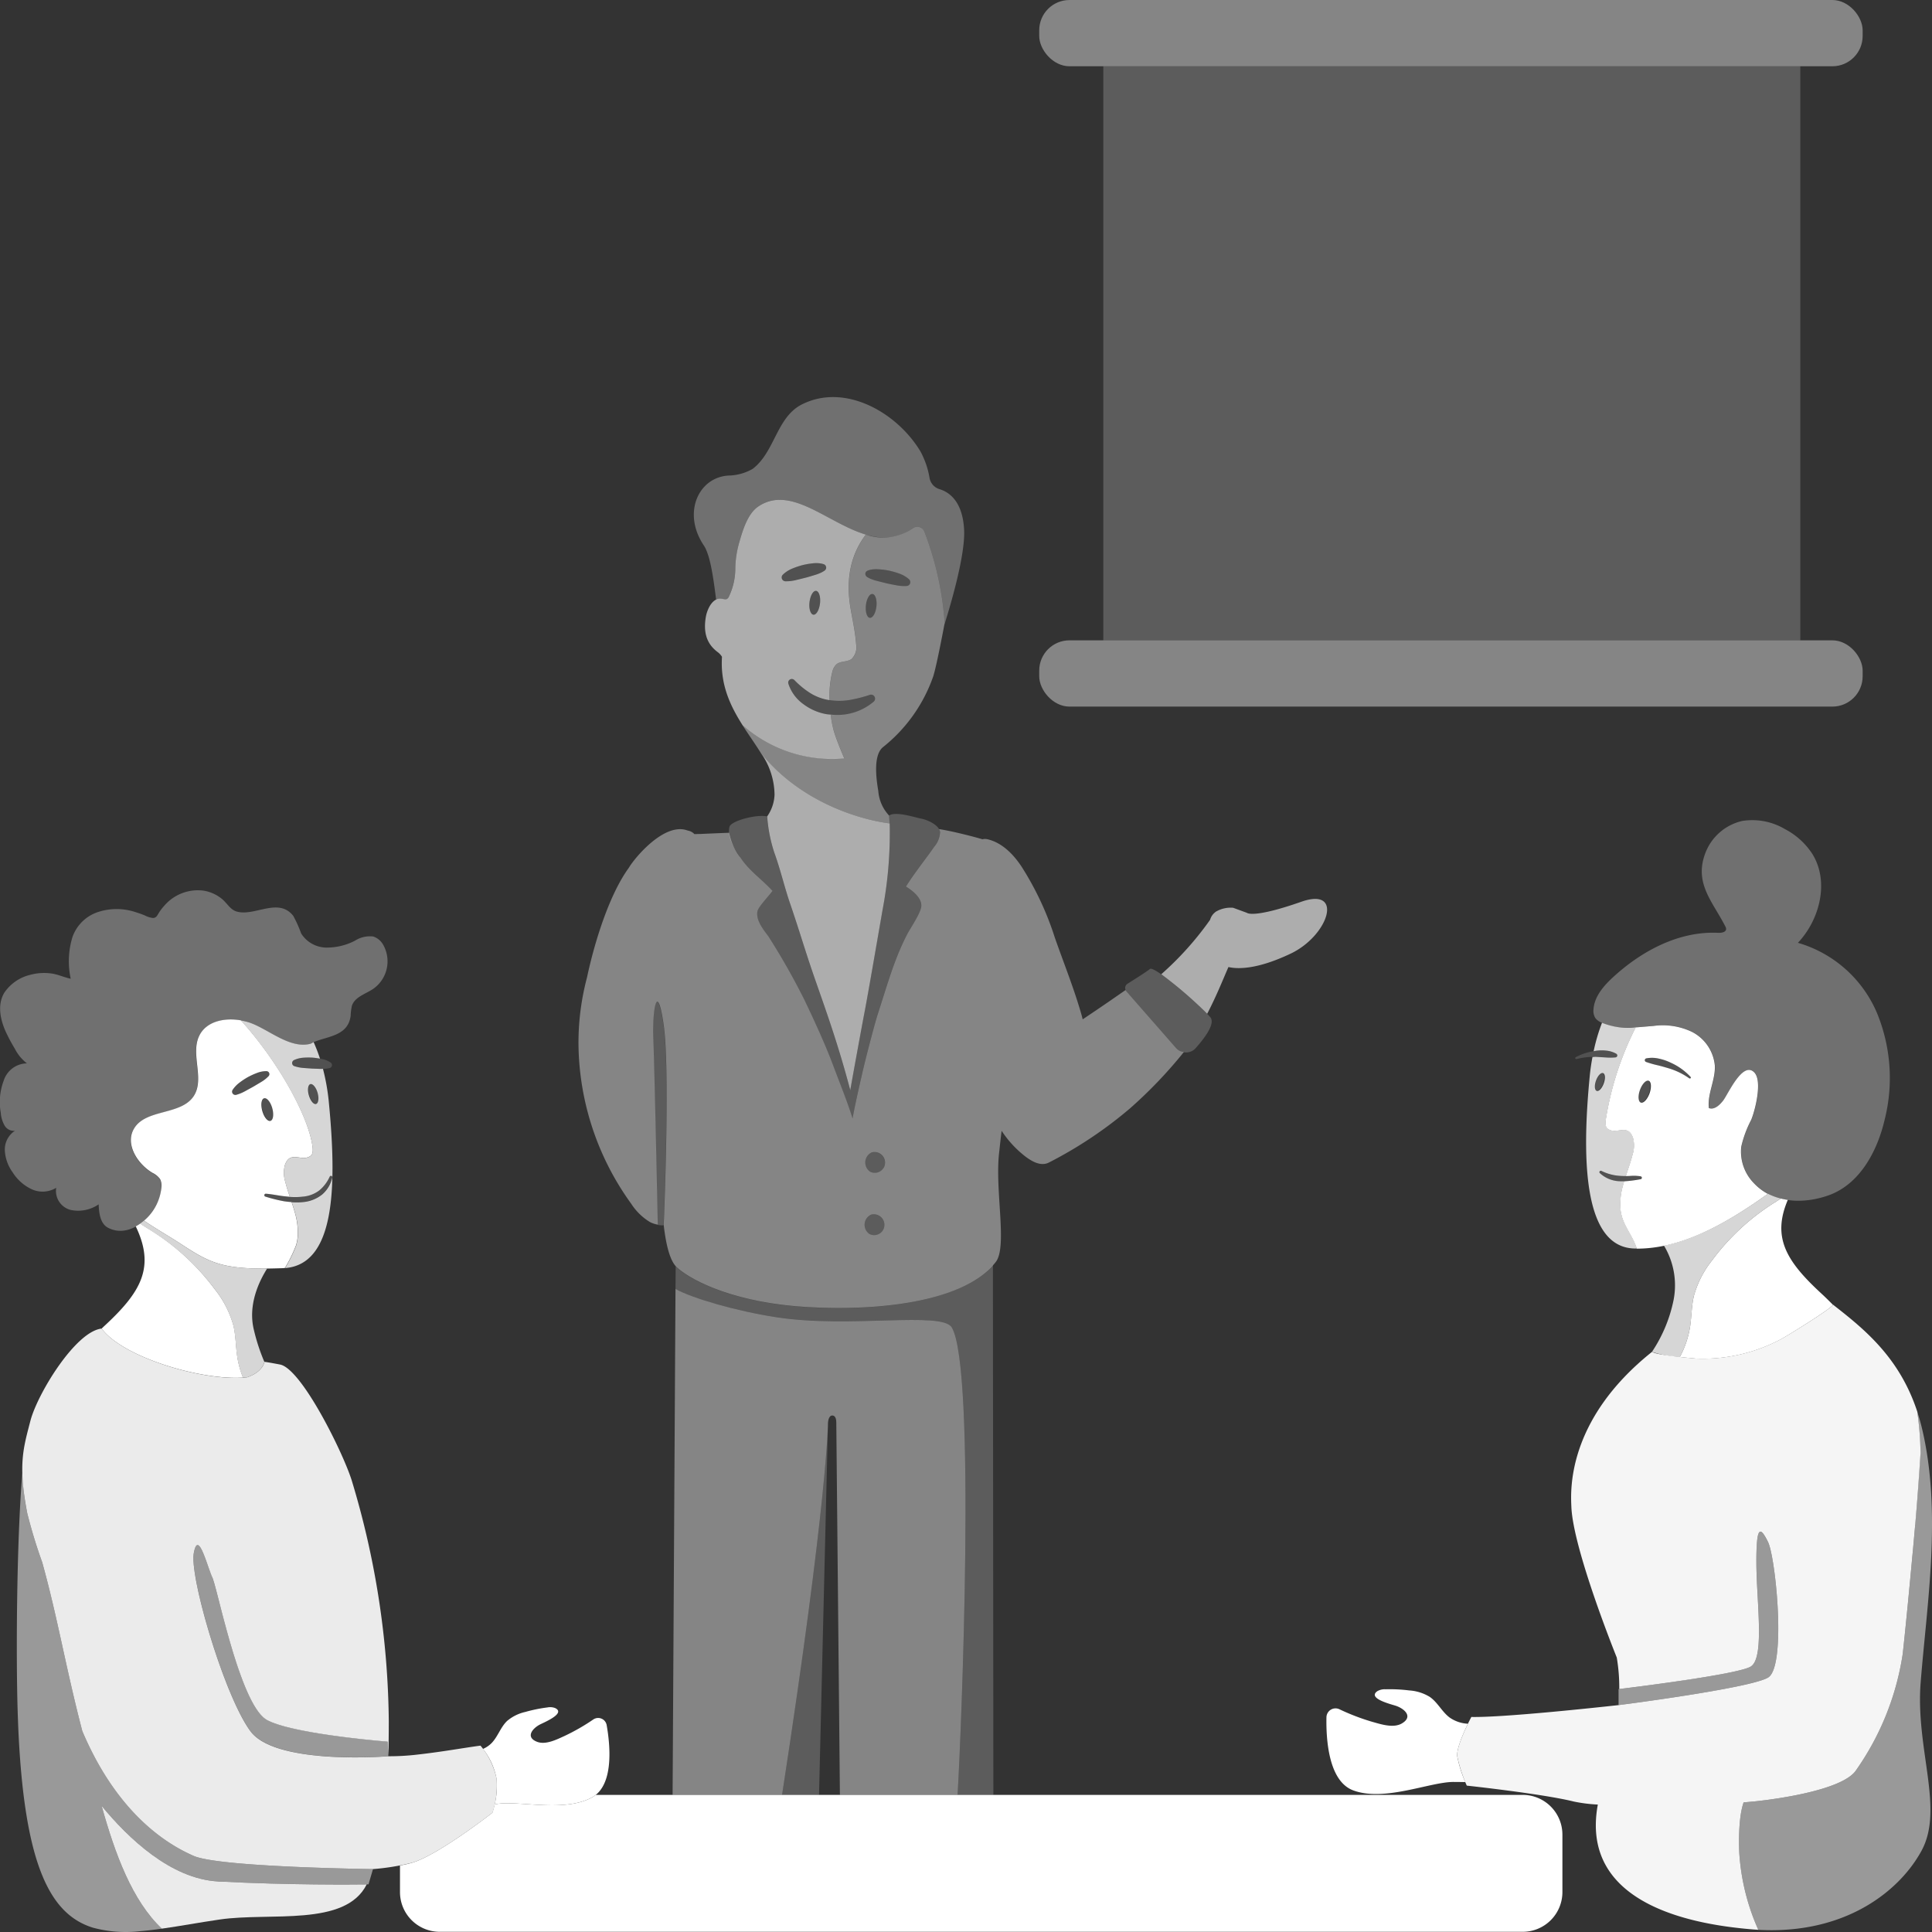
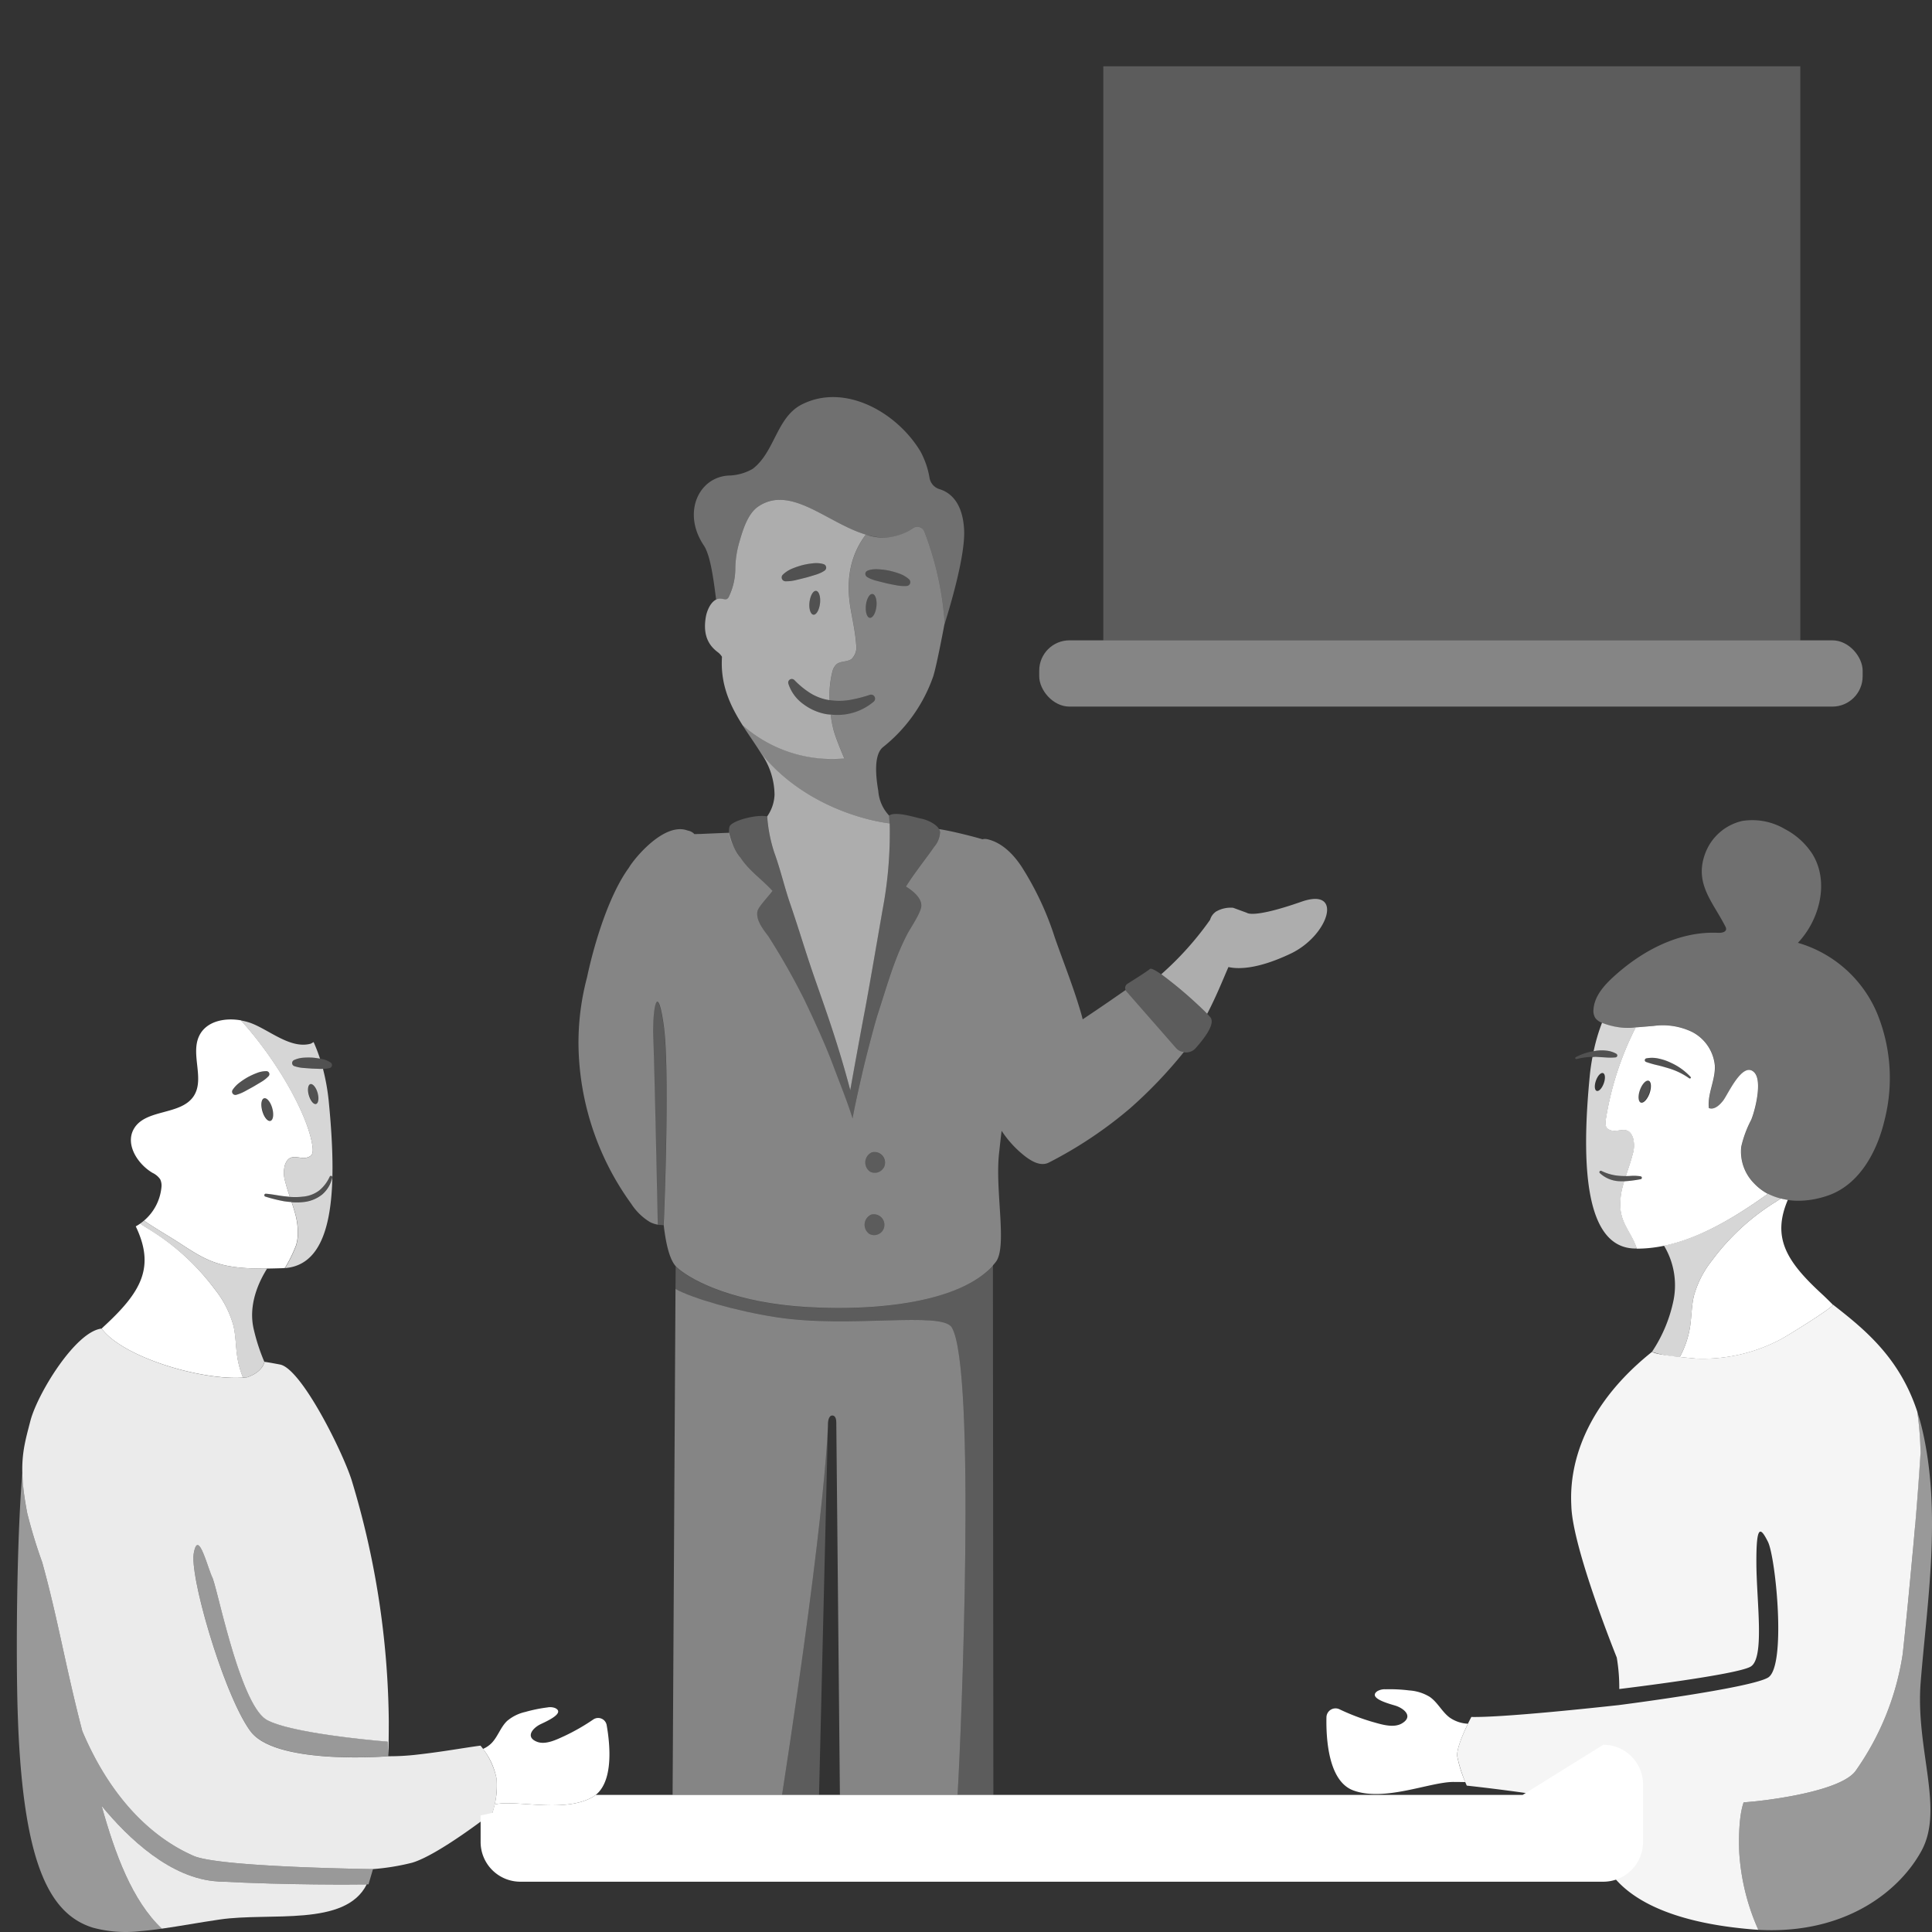
<svg xmlns="http://www.w3.org/2000/svg" viewBox="0 0 300 300">
  <rect x="0" y="0" width="300" height="300" fill="#333333" stroke="none" />
  <g fill="#fff">
    <path d="m 272.37 183.75 a 7.02 7.02 0 0 1 -1.99 -5.69 17.15 17.15 0 0 1 1.54 -4.16 c .6 -1.42 1.79 -6.05 .48 -7.38 -1.79 -1.82 -4.05 3.36 -4.83 4.38 -.55 .71 -1.38 1.48 -2.22 1.16 -.25 -2.21 1.03 -4.35 .93 -6.58 a 6.56 6.56 0 0 0 -3.53 -5.24 10.5 10.5 0 0 0 -6.01 -.93 c -.92 .07 -1.84 .16 -2.75 .22 a 48.02 48.02 0 0 0 -4.6 14.03 c -.08 .47 -.22 1.36 .23 1.7 1.34 1.05 3.11 -.9 3.94 1.4 a 4.54 4.54 0 0 1 -.06 2.61 c -.28 1.13 -.69 2.23 -1.05 3.35 .22 0 .43 -.01 .66 -.02 a 6.67 6.67 0 0 1 1.66 .06 .23 .23 0 0 1 -.01 .45 h -.03 a 19.05 19.05 0 0 1 -2.53 .32 c -.06 .2 -.13 .4 -.18 .61 a 10.55 10.55 0 0 0 -.41 3.6 6.49 6.49 0 0 0 .25 1.33 c .52 1.73 1.81 3.24 2.29 4.92 6.6 .01 13.21 -3.38 20.36 -8.51 a 8.29 8.29 0 0 1 -2.14 -1.63 z m -16.23 -13.97 c -.34 .93 -.94 1.57 -1.35 1.43 s -.48 -1.02 -.14 -1.96 .94 -1.57 1.35 -1.43 .47 1.03 .14 1.96 z m 6.35 -2.35 a .16 .16 0 0 1 -.2 0 11.01 11.01 0 0 0 -3.24 -1.56 c -.58 -.17 -1.15 -.34 -1.72 -.47 a 15.33 15.33 0 0 1 -1.73 -.5 .29 .29 0 0 1 -.18 -.37 .3 .3 0 0 1 .22 -.19 4.71 4.71 0 0 1 1.94 .04 8.02 8.02 0 0 1 1.82 .62 9.49 9.49 0 0 1 3.11 2.22 .15 .15 0 0 1 -.01 .22 h -.01 z" />
    <path d="m 256.76 159.3 a 10.51 10.51 0 0 1 6.01 .93 6.57 6.57 0 0 1 3.53 5.25 c .1 2.22 -1.18 4.37 -.93 6.58 .84 .32 1.67 -.45 2.22 -1.16 .78 -1.02 3.05 -6.2 4.83 -4.38 1.3 1.33 .13 5.96 -.48 7.38 a 17.15 17.15 0 0 0 -1.54 4.16 7.02 7.02 0 0 0 1.99 5.69 c 3 3.14 7.75 3.25 11.66 1.82 4.73 -1.74 7.44 -6.77 8.59 -11.67 a 26.5 26.5 0 0 0 -1.19 -16.62 19.12 19.12 0 0 0 -12.27 -10.88 c 3.43 -3.64 4.88 -9.51 2.26 -13.77 a 11.26 11.26 0 0 0 -4.26 -3.88 9.94 9.94 0 0 0 -6.66 -1.27 8.04 8.04 0 0 0 -5.74 5.05 c -1.73 4.66 1.17 7.48 3.12 11.31 a .91 .91 0 0 1 .13 .4 c 0 .51 -.71 .63 -1.22 .61 -6.03 -.3 -11.81 2.75 -16.26 6.82 -1.49 1.36 -2.96 3.02 -3.11 5.04 a 2.1 2.1 0 0 0 .29 1.38 2.2 2.2 0 0 0 .84 .65 c 2.55 1.28 5.39 .76 8.19 .56 z" opacity=".3" />
    <path d="m 298.24 261.24 c .95 -12.06 3.32 -26.37 .21 -39.42 -.22 -.92 -.47 -1.79 -.75 -2.63 a 49.78 49.78 0 0 1 .5 6.45 c -.06 .92 -.11 1.83 -.18 2.72 -.02 .25 -.03 .49 -.05 .74 q -.07 1.03 -.14 2.03 c -.01 .19 -.03 .38 -.04 .57 -.13 1.77 -.27 3.44 -.4 4.99 l -.01 .17 c -.11 1.32 -.22 2.54 -.33 3.66 l -.01 .14 c -.03 .36 -.07 .71 -.1 1.05 -.4 4.37 -1 10.69 -1.49 15.14 a 42.37 42.37 0 0 1 -7.37 18.21 c -2.2 2.8 -11.29 4.22 -15.88 4.69 -.39 .04 -.88 .08 -1.45 .12 -.93 2.6 -.69 7.41 -.68 7.79 a 34.64 34.64 0 0 0 2.96 12 c 13.56 .75 21.98 -6.06 25.36 -12.31 3.52 -6.54 -.97 -15.77 -.15 -26.11 z" opacity=".5" />
    <path d="m 226.28 272.73 c -.14 -1.14 .97 -3.65 1.66 -5.07 a 5.4 5.4 0 0 1 -2.84 -.96 c -1.2 -.9 -1.85 -2.35 -3.09 -3.21 a 6.96 6.96 0 0 0 -3.18 -1 24.63 24.63 0 0 0 -3.69 -.18 2.29 2.29 0 0 0 -1.26 .29 c -1.67 1.16 2.34 2.08 2.97 2.31 1.3 .48 2.58 1.67 .84 2.7 -1.33 .78 -3.26 .13 -4.62 -.25 a 34.12 34.12 0 0 1 -5.09 -1.95 1.41 1.41 0 0 0 -2.01 1.25 c -.07 3.46 .33 9.93 4.16 11.35 4.85 1.8 11.86 -1.3 15.55 -1.31 .56 0 1.19 .01 1.85 .02 a 19.58 19.58 0 0 1 -1.25 -3.99 z" />
    <path d="m 263.42 210.97 a 25.88 25.88 0 0 0 13.19 -3.05 c 1.44 -.8 7.89 -4.82 8.01 -5.31 -.59 -.6 -1.2 -1.2 -1.85 -1.8 -5.39 -4.98 -7.64 -8.67 -5.16 -14.49 a 10.17 10.17 0 0 1 -1.07 -.21 c -.34 .21 -.67 .42 -1 .63 a 35.64 35.64 0 0 0 -9.69 8.97 15.44 15.44 0 0 0 -2.83 5.54 c -.36 1.55 -.35 3.16 -.58 4.73 a 14.75 14.75 0 0 1 -1.6 4.74 c 1.17 .12 2.22 .21 2.58 .25 z" />
    <path d="m 259.88 201.83 a 22.55 22.55 0 0 1 -3.4 8.14 l .06 -.05 a 16.28 16.28 0 0 0 4.3 .8 14.75 14.75 0 0 0 1.6 -4.74 c .24 -1.57 .22 -3.18 .58 -4.73 a 15.44 15.44 0 0 1 2.83 -5.54 35.64 35.64 0 0 1 9.69 -8.97 c .33 -.21 .67 -.42 1 -.63 a 9.12 9.12 0 0 1 -2.01 -.75 c -5.63 4.04 -10.93 6.99 -16.15 8.06 a 11.94 11.94 0 0 1 1.5 8.41 z" opacity=".8" />
    <path d="m 251.63 187.63 a 10.58 10.58 0 0 1 .41 -3.6 c .06 -.2 .12 -.4 .18 -.61 -.23 .01 -.47 .01 -.7 0 a 4.73 4.73 0 0 1 -3.11 -1.27 .21 .21 0 0 1 .23 -.34 h .01 a 7.5 7.5 0 0 0 2.92 .78 8.22 8.22 0 0 0 .9 .02 c .36 -1.12 .77 -2.21 1.05 -3.35 a 4.53 4.53 0 0 0 .06 -2.61 c -.83 -2.31 -2.6 -.36 -3.94 -1.4 -.45 -.35 -.31 -1.24 -.23 -1.7 a 48.02 48.02 0 0 1 4.6 -14.03 10.56 10.56 0 0 1 -5.25 -.7 28.07 28.07 0 0 0 -1.3 4.41 c .11 -.02 .21 -.04 .32 -.06 a 6.48 6.48 0 0 1 1.64 -.03 3.95 3.95 0 0 1 1.56 .49 .3 .3 0 0 1 .11 .41 .31 .31 0 0 1 -.22 .15 8.76 8.76 0 0 1 -1.54 .01 l -1.5 -.09 c -.18 -.01 -.37 .02 -.55 .02 -.17 .89 -.31 1.82 -.41 2.8 -1.38 14.01 -.75 26.82 7 26.94 .1 0 .19 -.01 .29 -.01 -.47 -1.67 -1.77 -3.19 -2.29 -4.92 a 6.42 6.42 0 0 1 -.24 -1.31 z m -3.81 -19.84 c .27 -.76 .76 -1.28 1.1 -1.16 s .39 .83 .11 1.6 -.76 1.28 -1.1 1.16 -.38 -.84 -.11 -1.6 z" opacity=".8" />
-     <ellipse cx="248.43" cy="168.01" opacity=".15" rx="1.46" ry=".65" transform="matrix(.335 -.942 .942 .335 6.85 345.72)" />
    <ellipse cx="255.39" cy="169.52" opacity=".15" rx="1.79" ry=".79" transform="matrix(.335 -.942 .942 .335 10.05 353.28)" />
    <path d="m 248.64 181.82 a 7.54 7.54 0 0 0 2.92 .78 11.81 11.81 0 0 0 1.56 -.01 6.67 6.67 0 0 1 1.66 .06 .23 .23 0 0 1 -.01 .45 h -.03 a 14.55 14.55 0 0 1 -3.24 .32 4.74 4.74 0 0 1 -3.12 -1.28 .21 .21 0 0 1 .24 -.34 z" opacity=".15" />
    <path d="m 255.64 164.34 a 4.73 4.73 0 0 1 1.94 .04 8.06 8.06 0 0 1 1.82 .62 9.48 9.48 0 0 1 3.1 2.22 .15 .15 0 0 1 -.01 .22 l -.01 .01 a .16 .16 0 0 1 -.2 0 11 11 0 0 0 -3.24 -1.56 c -.58 -.17 -1.15 -.33 -1.72 -.47 a 15.4 15.4 0 0 1 -1.73 -.5 .29 .29 0 0 1 -.18 -.37 .3 .3 0 0 1 .23 -.21 z" opacity=".15" />
    <path d="m 250.87 164.19 a 8.77 8.77 0 0 1 -1.54 .01 l -1.5 -.09 a 10.88 10.88 0 0 0 -3.03 .34 .16 .16 0 0 1 -.19 -.11 .16 .16 0 0 1 .07 -.18 8.82 8.82 0 0 1 3.09 -.98 6.53 6.53 0 0 1 1.64 -.03 3.93 3.93 0 0 1 1.56 .49 .3 .3 0 0 1 .1 .41 .31 .31 0 0 1 -.2 .14 z" opacity=".15" />
    <ellipse cx="48.64" cy="169.88" opacity=".15" rx=".71" ry="1.6" transform="matrix(.962 -.273 .273 .962 -44.48 19.7)" />
    <ellipse cx="41.5" cy="172.29" opacity=".15" rx=".81" ry="1.82" transform="matrix(.962 -.273 .273 .962 -45.4 17.84)" />
    <path d="m 51.58 182.81 a 4.87 4.87 0 0 1 -1.56 2.64 5.55 5.55 0 0 1 -2.88 1.18 11.36 11.36 0 0 1 -3.04 -.1 23.12 23.12 0 0 1 -2.85 -.71 l -.04 -.01 a .23 .23 0 0 1 .08 -.45 c 1.04 .08 1.95 .3 2.92 .4 a 11.23 11.23 0 0 0 2.82 .04 4.86 4.86 0 0 0 2.52 -.94 5.92 5.92 0 0 0 1.65 -2.17 l .01 -.01 a .21 .21 0 0 1 .39 .14 z" opacity=".15" />
    <path d="m 41.7 167.11 a 5.25 5.25 0 0 1 -1.17 .92 l -1.23 .74 -1.26 .69 a 6.37 6.37 0 0 1 -1.37 .56 h -.01 a .51 .51 0 0 1 -.55 -.76 4.58 4.58 0 0 1 1.07 -1.13 11.44 11.44 0 0 1 1.28 -.85 11.27 11.27 0 0 1 1.39 -.64 3.94 3.94 0 0 1 1.53 -.3 .46 .46 0 0 1 .33 .77 z" opacity=".15" />
    <path d="m 51.21 165.84 a 4.74 4.74 0 0 1 -1.41 .14 l -1.36 -.05 -1.35 -.1 a 5.78 5.78 0 0 1 -1.38 -.28 h -.01 a .51 .51 0 0 1 -.05 -.94 4.18 4.18 0 0 1 1.44 -.37 10.91 10.91 0 0 1 1.46 -.01 10.2 10.2 0 0 1 1.44 .21 3.62 3.62 0 0 1 1.37 .57 .47 .47 0 0 1 -.15 .83 z" opacity=".15" />
    <path d="m 50.15 165.97 c -.11 0 -.23 .01 -.35 .01 l -1.36 -.05 -1.35 -.1 a 5.78 5.78 0 0 1 -1.38 -.28 h -.01 a .51 .51 0 0 1 -.05 -.94 4.18 4.18 0 0 1 1.44 -.37 10.91 10.91 0 0 1 1.46 -.01 9.64 9.64 0 0 1 1.14 .16 25.55 25.55 0 0 0 -.99 -2.57 l -.08 .03 a 2.17 2.17 0 0 1 -.39 .22 c -3.21 .86 -6.54 -2.26 -9.45 -3.27 a 8.91 8.91 0 0 0 -1.37 -.34 c 5.76 6.36 10.31 14.62 11.07 19.28 .08 .47 .22 1.38 -.23 1.73 -1.36 1.06 -3.16 -.92 -4 1.42 a 4.61 4.61 0 0 0 .06 2.66 c .19 .78 .45 1.54 .7 2.3 a 9.88 9.88 0 0 0 2.02 -.04 4.88 4.88 0 0 0 2.52 -.94 5.91 5.91 0 0 0 1.65 -2.17 l .01 -.01 a .21 .21 0 0 1 .39 .14 4.88 4.88 0 0 1 -1.56 2.64 5.55 5.55 0 0 1 -2.88 1.18 10.26 10.26 0 0 1 -1.86 .03 c .19 .57 .37 1.14 .53 1.71 a 10.79 10.79 0 0 1 .41 3.65 6.55 6.55 0 0 1 -.25 1.35 22.34 22.34 0 0 1 -1.73 3.52 c 7.56 -.6 8.16 -11.86 6.79 -25.89 a 33.32 33.32 0 0 0 -.9 -5.05 z m -1.07 5.45 c -.38 .11 -.87 -.5 -1.12 -1.35 s -.13 -1.63 .24 -1.73 .88 .5 1.12 1.35 .13 1.63 -.24 1.73 z" opacity=".8" />
    <path d="m 37.41 158.44 c -2.54 -.45 -5.38 .14 -6.47 2.39 -1.4 2.88 .89 6.7 -.86 9.37 -2 3.04 -7.5 1.94 -9.3 5.1 -1.36 2.38 .55 5.42 2.9 6.82 a 3.02 3.02 0 0 1 1.19 .99 2.24 2.24 0 0 1 .21 1.12 7.77 7.77 0 0 1 -2.72 5.31 c 1.99 1.35 4.02 2.5 5.59 3.53 4.83 3.16 6.7 4.19 15.96 3.85 .11 0 .22 -.02 .33 -.03 a 22.37 22.37 0 0 0 1.73 -3.52 6.58 6.58 0 0 0 .25 -1.35 10.79 10.79 0 0 0 -.41 -3.65 c -.16 -.58 -.34 -1.14 -.53 -1.71 -.4 -.03 -.79 -.07 -1.18 -.13 a 23.1 23.1 0 0 1 -2.85 -.71 l -.04 -.01 a .23 .23 0 0 1 -.16 -.28 .23 .23 0 0 1 .24 -.17 c 1.04 .08 1.95 .3 2.92 .4 .27 .03 .53 .06 .8 .08 -.26 -.76 -.51 -1.52 -.7 -2.3 a 4.62 4.62 0 0 1 -.06 -2.66 c .84 -2.34 2.64 -.36 4 -1.42 .45 -.35 .31 -1.26 .23 -1.73 -.75 -4.67 -5.31 -12.93 -11.07 -19.29 z m 1.89 10.32 l -1.26 .69 a 6.37 6.37 0 0 1 -1.37 .56 h -.01 a .51 .51 0 0 1 -.55 -.76 4.58 4.58 0 0 1 1.07 -1.13 11.44 11.44 0 0 1 1.28 -.85 11.27 11.27 0 0 1 1.39 -.64 3.94 3.94 0 0 1 1.53 -.3 .46 .46 0 0 1 .33 .77 5.25 5.25 0 0 1 -1.17 .92 z m 2.7 5.29 c -.43 .12 -1 -.57 -1.27 -1.54 s -.15 -1.85 .28 -1.97 1 .57 1.27 1.54 .15 1.84 -.28 1.97 z" />
-     <path d="m 4.18 165.12 a 6.74 6.74 0 0 1 -1.88 -2.28 26.6 26.6 0 0 1 -1.45 -2.73 c -.83 -1.89 -1.28 -4.16 -.17 -5.98 a 6.76 6.76 0 0 1 4.02 -2.76 8.22 8.22 0 0 1 3.2 -.22 c 1.06 .13 2.04 .61 3.08 .83 a 12.83 12.83 0 0 1 .27 -6.47 6.28 6.28 0 0 1 4 -3.9 9.28 9.28 0 0 1 5.81 .03 c .48 .15 .96 .31 1.43 .51 a 3.64 3.64 0 0 0 1.23 .39 c .47 .02 .65 -.29 .87 -.67 a 7.5 7.5 0 0 1 .94 -1.25 6.85 6.85 0 0 1 6.08 -2.32 5.97 5.97 0 0 1 2.93 1.35 c .84 .74 1.25 1.65 2.31 1.92 2.76 .71 6.42 -2.26 8.69 .65 a 19.33 19.33 0 0 1 1.22 2.72 4.69 4.69 0 0 0 3.87 2.2 9.49 9.49 0 0 0 4.47 -1.06 4.33 4.33 0 0 1 2.86 -.66 2.78 2.78 0 0 1 1.52 1.25 5.22 5.22 0 0 1 -1.54 6.89 c -1.2 .8 -2.86 1.25 -3.3 2.63 a 8.42 8.42 0 0 0 -.19 1.54 c -.41 3.18 -3.62 3.16 -5.84 4.13 a 2.31 2.31 0 0 1 -.39 .22 c -3.21 .86 -6.54 -2.26 -9.45 -3.27 -2.8 -.98 -6.55 -.62 -7.85 2.05 -1.4 2.88 .89 6.7 -.86 9.37 -2 3.04 -7.5 1.94 -9.3 5.1 -1.36 2.38 .55 5.42 2.9 6.82 a 3.02 3.02 0 0 1 1.19 .99 2.24 2.24 0 0 1 .21 1.12 c -.03 3.56 -4.37 8.38 -8.26 6.4 -1.23 -.63 -1.43 -2.27 -1.48 -3.65 a 5.61 5.61 0 0 1 -4.34 .87 3.04 3.04 0 0 1 -2.25 -3.44 4.06 4.06 0 0 1 -3.82 .22 7.03 7.03 0 0 1 -2.94 -2.61 6.4 6.4 0 0 1 -1.22 -3.38 3.48 3.48 0 0 1 1.58 -3.09 1.64 1.64 0 0 1 -1.63 -.83 4.66 4.66 0 0 1 -.58 -1.95 9.41 9.41 0 0 1 .46 -5.01 3.84 3.84 0 0 1 3.6 -2.67 z" fill-rule="evenodd" opacity=".3" />
    <path d="m 37.73 213.91 a 14.85 14.85 0 0 1 -.89 -3.26 c -.24 -1.6 -.22 -3.24 -.59 -4.8 a 15.66 15.66 0 0 0 -2.88 -5.63 36.2 36.2 0 0 0 -9.85 -9.11 c -.59 -.37 -1.18 -.72 -1.75 -1.11 a 6.85 6.85 0 0 1 -.69 .43 c 3.06 6.37 .81 10.22 -4.91 15.5 -.13 .12 -.26 .25 -.39 .37 3.29 4.44 15.34 8.04 21.95 7.61 z" />
    <path d="m 33.37 200.22 a 15.67 15.67 0 0 1 2.87 5.63 c .37 1.57 .35 3.21 .59 4.8 a 14.83 14.83 0 0 0 .89 3.26 c .21 -.01 .43 -.02 .63 -.04 2.51 -.85 2.7 -2.4 2.7 -2.4 a 30.05 30.05 0 0 1 -1.64 -5.02 c -.92 -3.84 .79 -7.44 2.07 -9.47 -7.21 .07 -9.17 -1.04 -13.54 -3.91 -1.57 -1.03 -3.59 -2.18 -5.59 -3.53 a 7.35 7.35 0 0 1 -.6 .47 c .57 .39 1.17 .74 1.75 1.11 a 36.2 36.2 0 0 1 9.87 9.1 z" opacity=".8" />
-     <path d="m 236.44 278.71 h -143.94 a 3.85 3.85 0 0 1 -.54 .37 c -4.27 2.38 -11.28 .5 -14.73 1.03 a 3.14 3.14 0 0 0 -.42 .1 c .01 -.03 .01 -.07 .02 -.1 a 13.43 13.43 0 0 1 -.37 1.37 s -8.45 6.61 -12.52 7.78 c -.52 .15 -1.14 .29 -1.83 .42 v 4.12 a 6.17 6.17 0 0 0 6.17 6.17 h 168.16 a 6.17 6.17 0 0 0 6.17 -6.17 v -8.91 a 6.17 6.17 0 0 0 -6.17 -6.18 z" />
+     <path d="m 236.44 278.71 h -143.94 a 3.85 3.85 0 0 1 -.54 .37 c -4.27 2.38 -11.28 .5 -14.73 1.03 a 3.14 3.14 0 0 0 -.42 .1 c .01 -.03 .01 -.07 .02 -.1 a 13.43 13.43 0 0 1 -.37 1.37 c -.52 .15 -1.14 .29 -1.83 .42 v 4.12 a 6.17 6.17 0 0 0 6.17 6.17 h 168.16 a 6.17 6.17 0 0 0 6.17 -6.17 v -8.91 a 6.17 6.17 0 0 0 -6.17 -6.18 z" />
    <path d="m 94.2 267.86 a 1.34 1.34 0 0 0 -2.06 -.87 32.27 32.27 0 0 1 -4.48 2.57 c -1.21 .55 -2.93 1.43 -4.28 .9 -1.78 -.7 -.76 -2.01 .39 -2.64 .56 -.31 4.17 -1.75 2.44 -2.59 a 2.17 2.17 0 0 0 -1.21 -.1 23.08 23.08 0 0 0 -3.43 .7 6.58 6.58 0 0 0 -2.83 1.4 c -1.03 .99 -1.43 2.44 -2.42 3.45 a 4.25 4.25 0 0 1 -1.32 .89 10.73 10.73 0 0 1 2.1 4.62 12.26 12.26 0 0 1 -.29 4.02 3.29 3.29 0 0 1 .42 -.1 c 3.45 -.53 10.46 1.35 14.73 -1.03 3.38 -1.89 2.81 -8 2.24 -11.22 z" />
-     <rect height="10.29" opacity=".4" rx="4.7" width="127.86" x="161.37" />
    <rect height="10.29" opacity=".4" rx="4.7" width="127.86" x="161.37" y="99.43" />
    <path d="m 171.32 10.29 h 108.23 v 89.14 h -108.23 z" opacity=".2" />
    <path d="m 128.99 110.97 c -.21 -.02 -.43 -.04 -.64 -.07 a 8.43 8.43 0 0 1 -3.64 -1.59 6.26 6.26 0 0 1 -2.29 -3.14 .56 .56 0 0 1 .94 -.56 l .02 .02 a 13.32 13.32 0 0 0 2.48 2.02 7.87 7.87 0 0 0 2.87 1.06 .57 .57 0 0 1 .09 .01 15.34 15.34 0 0 1 .42 -4.38 2.3 2.3 0 0 1 .66 -1.2 c .64 -.52 1.64 -.33 2.31 -.8 a 2.52 2.52 0 0 0 .73 -2.3 c -.13 -1.93 -.58 -3.82 -.89 -5.72 -.9 -5.49 .66 -9 2.39 -11.31 -5.9 -1.74 -11.64 -7.79 -16.7 -4.36 -1.63 1.1 -2.4 3.66 -2.91 5.44 a 15.19 15.19 0 0 0 -.65 4.23 10.15 10.15 0 0 1 -.98 4.28 .85 .85 0 0 1 -.31 .4 c -.24 .13 -.54 .01 -.81 -.03 -1.47 -.23 -2.29 1.7 -2.48 2.84 -.37 2.19 0 4.07 1.83 5.44 a 2.54 2.54 0 0 1 .68 .74 c -.29 4.42 1.36 7.73 3.24 10.69 -.01 -.02 -.02 -.04 -.03 -.05 a 20.97 20.97 0 0 0 15.78 5.13 s -1.23 -2.84 -1.65 -4.34 a 16.97 16.97 0 0 1 -.46 -2.45 z m -1.66 -17.28 c -.12 1.02 -.57 1.81 -1.02 1.76 s -.73 -.92 -.61 -1.94 .57 -1.81 1.02 -1.76 .73 .92 .61 1.94 z m -5.37 -3.43 a .6 .6 0 0 1 -.4 -1.03 4.61 4.61 0 0 1 1.43 -.93 12.59 12.59 0 0 1 1.58 -.54 11.53 11.53 0 0 1 1.65 -.29 4.64 4.64 0 0 1 .84 -.02 3.24 3.24 0 0 1 .86 .16 .56 .56 0 0 1 .14 .98 l -.01 .01 a 3.82 3.82 0 0 1 -.74 .4 5.79 5.79 0 0 1 -.74 .27 c -.5 .15 -.99 .31 -1.5 .44 s -1.01 .25 -1.51 .37 a 6.17 6.17 0 0 1 -1.6 .18 z" opacity=".6" />
    <path d="m 112.07 92.97 c .27 .04 .57 .16 .81 .03 a .85 .85 0 0 0 .31 -.4 10.15 10.15 0 0 0 .99 -4.29 15.19 15.19 0 0 1 .65 -4.23 c .51 -1.78 1.28 -4.34 2.91 -5.44 7.16 -4.83 15.66 9.26 24.06 3.35 a 1.18 1.18 0 0 1 1.63 .35 1.22 1.22 0 0 1 .13 .27 49.11 49.11 0 0 1 3.13 14.12 s -.02 .12 -.06 .31 c .72 -2.26 3.27 -10.61 3.08 -14.71 -.21 -4.5 -2.34 -5.92 -3.81 -6.37 a 2.22 2.22 0 0 1 -1.56 -1.75 13.24 13.24 0 0 0 -1.4 -4.09 c -3.66 -6.12 -11.86 -10.77 -18.58 -7.24 -3.8 2.06 -4.07 7.32 -7.48 9.92 a 7.77 7.77 0 0 1 -3.64 1.04 c -4.71 .17 -7.38 5.74 -3.95 10.86 .96 1.44 1.45 4.74 1.91 8.42 a 1.43 1.43 0 0 1 .87 -.15 z" opacity=".3" />
    <path d="m 123.39 105.64 a 13.32 13.32 0 0 0 2.48 2.02 7.87 7.87 0 0 0 2.87 1.06 9.74 9.74 0 0 0 3.12 0 21.78 21.78 0 0 0 3.18 -.8 l .02 -.01 a .62 .62 0 0 1 .6 1.06 8.9 8.9 0 0 1 -7.31 1.93 8.43 8.43 0 0 1 -3.64 -1.59 6.25 6.25 0 0 1 -2.29 -3.14 .56 .56 0 0 1 .94 -.56 z" opacity=".15" />
    <path d="m 136.1 94.19 c -.12 1.02 -.57 1.81 -1.03 1.76 s -.72 -.92 -.61 -1.94 .57 -1.81 1.02 -1.76 .72 .92 .61 1.94" opacity=".15" />
    <path d="m 127.33 93.69 c -.12 1.02 -.57 1.81 -1.02 1.76 s -.73 -.92 -.61 -1.94 .57 -1.81 1.02 -1.76 .73 .92 .61 1.94" opacity=".15" />
    <path d="m 128.06 88.59 a 3.82 3.82 0 0 1 -.74 .4 5.79 5.79 0 0 1 -.74 .27 c -.5 .15 -.99 .31 -1.5 .44 s -1.01 .25 -1.51 .37 a 6.17 6.17 0 0 1 -1.6 .18 h -.01 a .6 .6 0 0 1 -.4 -1.03 4.61 4.61 0 0 1 1.43 -.93 12.59 12.59 0 0 1 1.58 -.54 11.5 11.5 0 0 1 1.65 -.29 4.64 4.64 0 0 1 .84 -.02 3.24 3.24 0 0 1 .86 .16 .56 .56 0 0 1 .14 .98 z" opacity=".15" />
    <path d="m 134.73 88.61 a 3.25 3.25 0 0 1 .85 -.2 4.66 4.66 0 0 1 .84 -.01 11.47 11.47 0 0 1 1.66 .21 12.68 12.68 0 0 1 1.61 .47 4.59 4.59 0 0 1 1.47 .86 .6 .6 0 0 1 -.35 1.05 h -.01 a 6.22 6.22 0 0 1 -1.61 -.11 c -.51 -.1 -1.02 -.19 -1.53 -.31 s -1 -.25 -1.51 -.38 a 5.71 5.71 0 0 1 -.76 -.24 3.75 3.75 0 0 1 -.75 -.37 l -.01 -.01 a .56 .56 0 0 1 .1 -.98" opacity=".15" />
    <path d="m 115.31 112.62 c .01 .02 .02 .04 .03 .05 .97 1.52 2 2.94 2.87 4.37 6.12 7.54 15.29 10.24 19.91 10.82 -.02 -.41 -.04 -.82 -.07 -1.22 h .01 a 6.27 6.27 0 0 1 -1.68 -3.82 c -.28 -1.68 -.85 -5.46 .7 -6.78 a 24.2 24.2 0 0 0 7.82 -10.98 c .56 -1.71 1.79 -8.33 1.79 -8.33 a 49.11 49.11 0 0 0 -3.13 -14.12 1.18 1.18 0 0 0 -1.76 -.62 8.04 8.04 0 0 1 -7.35 1.02 c -1.73 2.32 -3.29 5.82 -2.39 11.31 .31 1.91 .76 3.8 .89 5.72 a 2.52 2.52 0 0 1 -.73 2.3 c -.68 .47 -1.67 .28 -2.31 .8 a 2.3 2.3 0 0 0 -.66 1.2 15.34 15.34 0 0 0 -.42 4.38 9.76 9.76 0 0 0 3.03 -.01 21.78 21.78 0 0 0 3.18 -.8 l .02 -.01 a .62 .62 0 0 1 .6 1.06 8.76 8.76 0 0 1 -6.67 2 16.85 16.85 0 0 0 .46 2.44 c .42 1.49 1.65 4.34 1.65 4.34 a 20.97 20.97 0 0 1 -15.79 -5.12 z m 19.15 -23.8 a .55 .55 0 0 1 .26 -.21 3.25 3.25 0 0 1 .85 -.2 4.66 4.66 0 0 1 .84 -.01 11.47 11.47 0 0 1 1.66 .21 12.68 12.68 0 0 1 1.61 .47 4.59 4.59 0 0 1 1.47 .86 .6 .6 0 0 1 -.35 1.05 h -.01 a 6.22 6.22 0 0 1 -1.61 -.11 c -.51 -.1 -1.02 -.19 -1.53 -.31 s -1 -.25 -1.51 -.38 a 5.71 5.71 0 0 1 -.76 -.24 3.75 3.75 0 0 1 -.75 -.37 l -.01 -.01 a .56 .56 0 0 1 -.16 -.76 z m .61 7.12 c -.45 -.05 -.72 -.92 -.61 -1.94 s .57 -1.81 1.02 -1.76 .72 .92 .61 1.94 -.57 1.81 -1.03 1.76 z" opacity=".4" />
    <path d="m 119.12 126.78 h .01 a 23.19 23.19 0 0 0 1.11 5.64 c .91 2.48 1.57 5.33 2.43 7.84 1.46 4.26 2.3 7.22 3.73 11.35 1.6 4.62 3.66 10.19 5.63 17.68 .08 -.55 1.74 -9.67 2.26 -12.37 .57 -2.99 1.99 -11.27 2.75 -15.63 a 62.78 62.78 0 0 0 1.1 -13.43 c -4.62 -.58 -13.79 -3.28 -19.91 -10.82 a 11.39 11.39 0 0 1 2.04 6.38 6.29 6.29 0 0 1 -1.15 3.36 z" opacity=".6" />
    <path d="m 129.48 165.77 c .87 2.33 2.17 5.55 2.89 7.92 .27 -1.58 1.09 -5.16 1.41 -6.6 .53 -2.34 1.99 -7.99 2.48 -9.52 1.56 -4.82 2.59 -8.61 4.58 -12.46 .49 -.94 2.19 -3.39 2.21 -4.46 s -.98 -2.11 -2.39 -2.97 c 1.45 -2.34 3.16 -4.39 4.4 -6.19 a 3.72 3.72 0 0 0 .9 -2.29 c -.09 -1.05 -1.87 -1.88 -2.9 -2.08 s -4 -1.19 -5.01 -.48 a 59.2 59.2 0 0 1 -1.02 14.64 c -.76 4.35 -2.18 12.64 -2.75 15.63 -.52 2.7 -2.17 11.82 -2.26 12.37 -1.97 -7.49 -4.03 -13.06 -5.63 -17.68 -1.43 -4.13 -2.27 -7.09 -3.73 -11.35 -.85 -2.5 -1.52 -5.35 -2.43 -7.84 a 23.19 23.19 0 0 1 -1.11 -5.64 c -1.77 -.36 -5.64 .73 -5.85 1.62 -.41 1.74 .83 3.45 1.7 4.8 1.3 2.04 3.46 3.47 4.97 5.17 -.72 .98 -2.21 2.49 -2.34 3.17 -.26 1.42 .95 2.86 1.7 3.88 a 108.03 108.03 0 0 1 5.63 9.93 c 1.56 3.27 3.28 7.03 4.55 10.43 z" opacity=".2" />
    <path d="m 147.79 206.12 c -1.54 -2.55 -15.87 .17 -27.23 -1.58 -6.27 -.96 -13.07 -2.95 -15.67 -4.39 l -.45 78.56 h 17 c 7.06 -45.77 7.13 -57.74 7.13 -57.74 s .03 -1.17 .66 -1.17 .63 .88 .63 1.17 .56 57.74 .56 57.74 h 18.27 c .6 -9.85 2.89 -66.31 -.9 -72.59 z" opacity=".4" />
    <path d="m 121.44 278.71 h 5.74 l 1.39 -57.74 s -.07 11.97 -7.13 57.74 z" opacity=".2" />
    <path d="m 124.48 202.92 c -10.85 -.77 -17.25 -4.14 -19.4 -6.11 -.06 -.05 -.11 -.12 -.16 -.18 l -.03 3.52 c 2.61 1.45 9.4 3.43 15.67 4.39 11.36 1.74 25.69 -.97 27.23 1.58 3.79 6.28 1.5 62.74 .9 72.59 h 5.56 l -.07 -82.28 c -5.56 6.25 -19.65 7.21 -29.7 6.49 z" opacity=".2" />
    <path d="m 137.21 181.34 a 1.64 1.64 0 0 0 -1.84 -2.39 1.73 1.73 0 0 0 -.27 3.01 1.59 1.59 0 0 0 2.11 -.62 z" opacity=".2" />
    <path d="m 137.12 191.01 a 1.64 1.64 0 0 0 -1.84 -2.39 1.73 1.73 0 0 0 -.27 3.01 1.6 1.6 0 0 0 2.11 -.62 z" opacity=".2" />
    <path d="m 202.08 140.02 c -7.55 2.65 -8.47 1.72 -8.47 1.72 l -2.13 -.78 a 4.49 4.49 0 0 0 -2.65 .59 h -.03 l -.03 .04 a 2.33 2.33 0 0 0 -.87 1.24 48.68 48.68 0 0 1 -7.58 8.45 65.08 65.08 0 0 1 6.87 5.88 l .26 .26 c 1.42 -2.72 2.42 -5.24 3.3 -7.26 1.43 .33 4.45 .4 9.68 -2.09 5.91 -2.82 8.27 -10.37 1.65 -8.05 z" opacity=".6" />
    <path d="m 187.94 157.96 c -.12 -.14 -.28 -.32 -.49 -.53 l -.26 -.26 a 65.08 65.08 0 0 0 -6.87 -5.88 c -.18 -.13 -.36 -.25 -.52 -.35 -.63 -.4 -1.09 -.6 -1.24 -.48 -.5 .42 -2.41 1.62 -3.49 2.3 a .77 .77 0 0 0 -.28 .98 .73 .73 0 0 0 .11 .18 l .55 .63 7.19 8.21 a 2.02 2.02 0 0 0 1.16 .63 1.99 1.99 0 0 0 1.85 -.62 c 1.39 -1.56 3.11 -3.82 2.29 -4.81 z" opacity=".2" />
    <path d="m 60.29 272.7 s -17.37 1.43 -21.36 -3.84 -9.51 -23.94 -8.84 -27.68 1.99 1.76 2.87 3.73 4.35 19.99 8.55 22.19 18.68 3.33 18.68 3.33 z" opacity=".5" />
    <path d="m 30.09 288.19 c -3.32 -1.46 -11.56 -5.83 -17.31 -19.39 v -.01 c -2.57 -9.84 -3.82 -17.58 -6.23 -26.21 a 78.83 78.83 0 0 1 -2.32 -7.62 38.01 38.01 0 0 1 -.76 -6.24 c -.92 11.06 -.98 28.92 -.73 36.92 .02 .68 .05 1.35 .07 2.01 .89 21.89 4.92 29.6 11.62 31.68 a 19.55 19.55 0 0 0 7.33 .54 c 1.08 -.09 2.21 -.22 3.38 -.39 -4.6 -4.35 -7.25 -11.5 -9.36 -19.08 4.11 5 10.72 11.35 18.09 11.74 12.27 .66 23.35 .46 23.35 .46 l .7 -2.37 s -23.82 -.28 -27.83 -2.04 z" opacity=".5" />
    <path d="m 33.87 292.15 c -7.37 -.4 -13.98 -6.74 -18.09 -11.74 2.11 7.57 4.76 14.73 9.35 19.07 2.77 -.39 5.77 -.95 8.99 -1.42 7.82 -1.15 19.51 1.19 22.82 -5.45 -1.78 .02 -11.94 .13 -23.07 -.46 z" opacity=".9" />
    <path d="m 77.11 276.19 a 11.66 11.66 0 0 0 -2.5 -5.13 c -2.83 .38 -5.92 .96 -9.87 1.4 a 37.17 37.17 0 0 1 -4.45 .25 s -17.37 1.43 -21.36 -3.84 -9.51 -23.94 -8.84 -27.68 1.99 1.76 2.87 3.73 4.35 19.99 8.55 22.19 18.68 3.33 18.68 3.33 l .11 2.27 c .05 -1.89 .07 -3.75 .07 -5.52 a 132.62 132.62 0 0 0 -5.77 -37.36 c -1.4 -4.41 -7.8 -17.33 -11.13 -17.95 -1.38 -.26 -1.97 -.36 -2.22 -.39 a 1.68 1.68 0 0 0 -.19 -.02 s -.19 1.55 -2.7 2.4 c -6.45 .72 -19.19 -2.99 -22.58 -7.57 -4.07 .45 -9.98 10.15 -11.06 14.33 s -1.95 6.77 -.49 14.33 a 78.66 78.66 0 0 0 2.32 7.62 c 2.41 8.64 3.66 16.38 6.23 26.22 5.74 13.56 13.98 17.93 17.31 19.39 4.02 1.76 27.83 2.04 27.83 2.04 a 35.76 35.76 0 0 0 6.04 -.98 c 4.06 -1.16 12.52 -7.78 12.52 -7.78 a 13.52 13.52 0 0 0 .63 -5.28 z" opacity=".9" />
-     <path d="m 251.33 264.77 s 20.31 -2.59 23.2 -4.27 1.22 -18.65 0 -21.08 -1.84 -2.62 -1.8 3.35 1.32 14.72 -.89 16.02 -20.51 3.49 -20.51 3.49 z" opacity=".5" />
    <path d="m 297.71 219.19 c -2.77 -8.42 -8.2 -12.79 -13.08 -16.6 -.03 .45 -6.57 4.52 -8.02 5.32 a 25.88 25.88 0 0 1 -13.19 3.05 c -.9 -.09 -6.16 -.51 -6.89 -1.05 -13.44 10.73 -12.61 21.85 -12.53 24.04 .25 6.63 7.05 23.43 7.05 23.43 a 27.85 27.85 0 0 1 .39 4.89 c 1.46 -.18 18.29 -2.23 20.4 -3.48 2.21 -1.31 .92 -10.05 .89 -16.02 s .59 -5.78 1.8 -3.35 2.89 19.4 0 21.08 -23.2 4.27 -23.2 4.27 c -3.65 .4 -17.94 1.94 -22.86 1.84 0 0 -2.4 4.49 -2.19 6.12 a 22.97 22.97 0 0 0 1.48 4.54 s 11.78 1.27 16.61 2.47 a 23.41 23.41 0 0 0 3.74 .47 c -2.97 16.07 16.16 18.68 23.59 19.35 q .67 .06 1.33 .1 a 34.62 34.62 0 0 1 -2.96 -12 c -.01 -.38 -.25 -5.18 .68 -7.79 .57 -.04 1.06 -.09 1.45 -.12 4.59 -.47 13.68 -1.89 15.88 -4.69 a 42.36 42.36 0 0 0 7.37 -18.21 c .49 -4.44 1.09 -10.77 1.49 -15.14 .14 -1.41 .28 -3.04 .44 -4.84 l .02 -.17 c .28 -3.24 .56 -6.99 .82 -11.05 a 49.94 49.94 0 0 0 -.51 -6.46 z" opacity=".95" />
    <path d="m 103.04 190.25 s 1.02 -23.87 0 -31.05 -1.82 -2.2 -1.62 2.19 .69 28.79 .69 28.79 z" opacity=".2" />
-     <path d="m 103.04 190.25 l -.92 -.06 a 4.13 4.13 0 0 0 .92 .06 z" opacity=".4" />
    <path d="m 183.27 163.22 a 2.01 2.01 0 0 1 -.64 -.47 l -7.19 -8.21 -.55 -.63 a .73 .73 0 0 1 -.11 -.18 c -1.48 1.03 -3.6 2.51 -6.66 4.55 -.04 -.16 -.08 -.31 -.12 -.48 -1.17 -4.18 -2.8 -8.18 -4.22 -12.25 a 47.01 47.01 0 0 0 -5.1 -10.9 c -.95 -1.45 -2.72 -3.71 -5.33 -4.33 a 1.69 1.69 0 0 0 -.83 .01 l .02 -.01 c -.97 -.3 -2.3 -.63 -3.33 -.88 -.88 -.21 -2.14 -.5 -3.4 -.7 a 1.14 1.14 0 0 1 .16 .45 3.72 3.72 0 0 1 -.9 2.29 c -1.24 1.8 -2.94 3.86 -4.4 6.19 1.4 .86 2.41 1.91 2.39 2.97 s -1.72 3.51 -2.21 4.46 c -1.99 3.85 -3.02 7.64 -4.58 12.46 -.49 1.53 -1.96 7.18 -2.48 9.52 -.33 1.44 -1.14 5.01 -1.41 6.6 -.72 -2.38 -2.02 -5.59 -2.89 -7.92 -1.26 -3.39 -2.99 -7.16 -4.55 -10.43 a 107.9 107.9 0 0 0 -5.63 -9.93 c -.75 -1.02 -1.96 -2.46 -1.7 -3.88 .13 -.68 1.61 -2.19 2.34 -3.17 -1.51 -1.7 -3.66 -3.13 -4.97 -5.17 a 8.92 8.92 0 0 1 -1.75 -3.87 c -.08 0 -.15 .01 -.23 .01 -1.35 .05 -2.71 .11 -4.06 .17 -.41 .01 -.77 .02 -1.11 .03 a 1.83 1.83 0 0 0 -1.04 -.55 c -3.58 -1.37 -8.21 4.19 -9.16 5.8 -3.07 4.22 -5.35 11.67 -6.49 17.05 a 39.37 39.37 0 0 0 -1.31 10.61 42.95 42.95 0 0 0 8.2 24.51 9.01 9.01 0 0 0 2.88 2.81 4.09 4.09 0 0 0 1.22 .41 c 0 -.01 -.5 -24.4 -.69 -28.79 s .6 -9.38 1.62 -2.19 0 31.05 0 31.05 c .38 3.28 1.02 5.63 2.04 6.56 2.15 1.97 8.55 5.34 19.4 6.11 10.29 .73 24.83 -.27 30.11 -6.92 1.85 -2.32 -.12 -11.01 .52 -16.87 .02 -.17 .04 -.34 .06 -.52 .11 -1.03 .22 -2.03 .34 -3 a 16.41 16.41 0 0 0 3.78 4.06 c .97 .71 2.26 1.46 3.48 .91 a 65.04 65.04 0 0 0 12.71 -8.48 70.66 70.66 0 0 0 8.33 -8.72 2 2 0 0 1 -.56 -.14 z m -46.15 27.78 a 1.6 1.6 0 0 1 -2.11 .62 1.73 1.73 0 0 1 .27 -3.01 1.64 1.64 0 0 1 1.84 2.39 z m .09 -9.67 a 1.59 1.59 0 0 1 -2.1 .62 1.73 1.73 0 0 1 .27 -3.01 1.64 1.64 0 0 1 1.84 2.39 z" opacity=".4" />
  </g>
</svg>